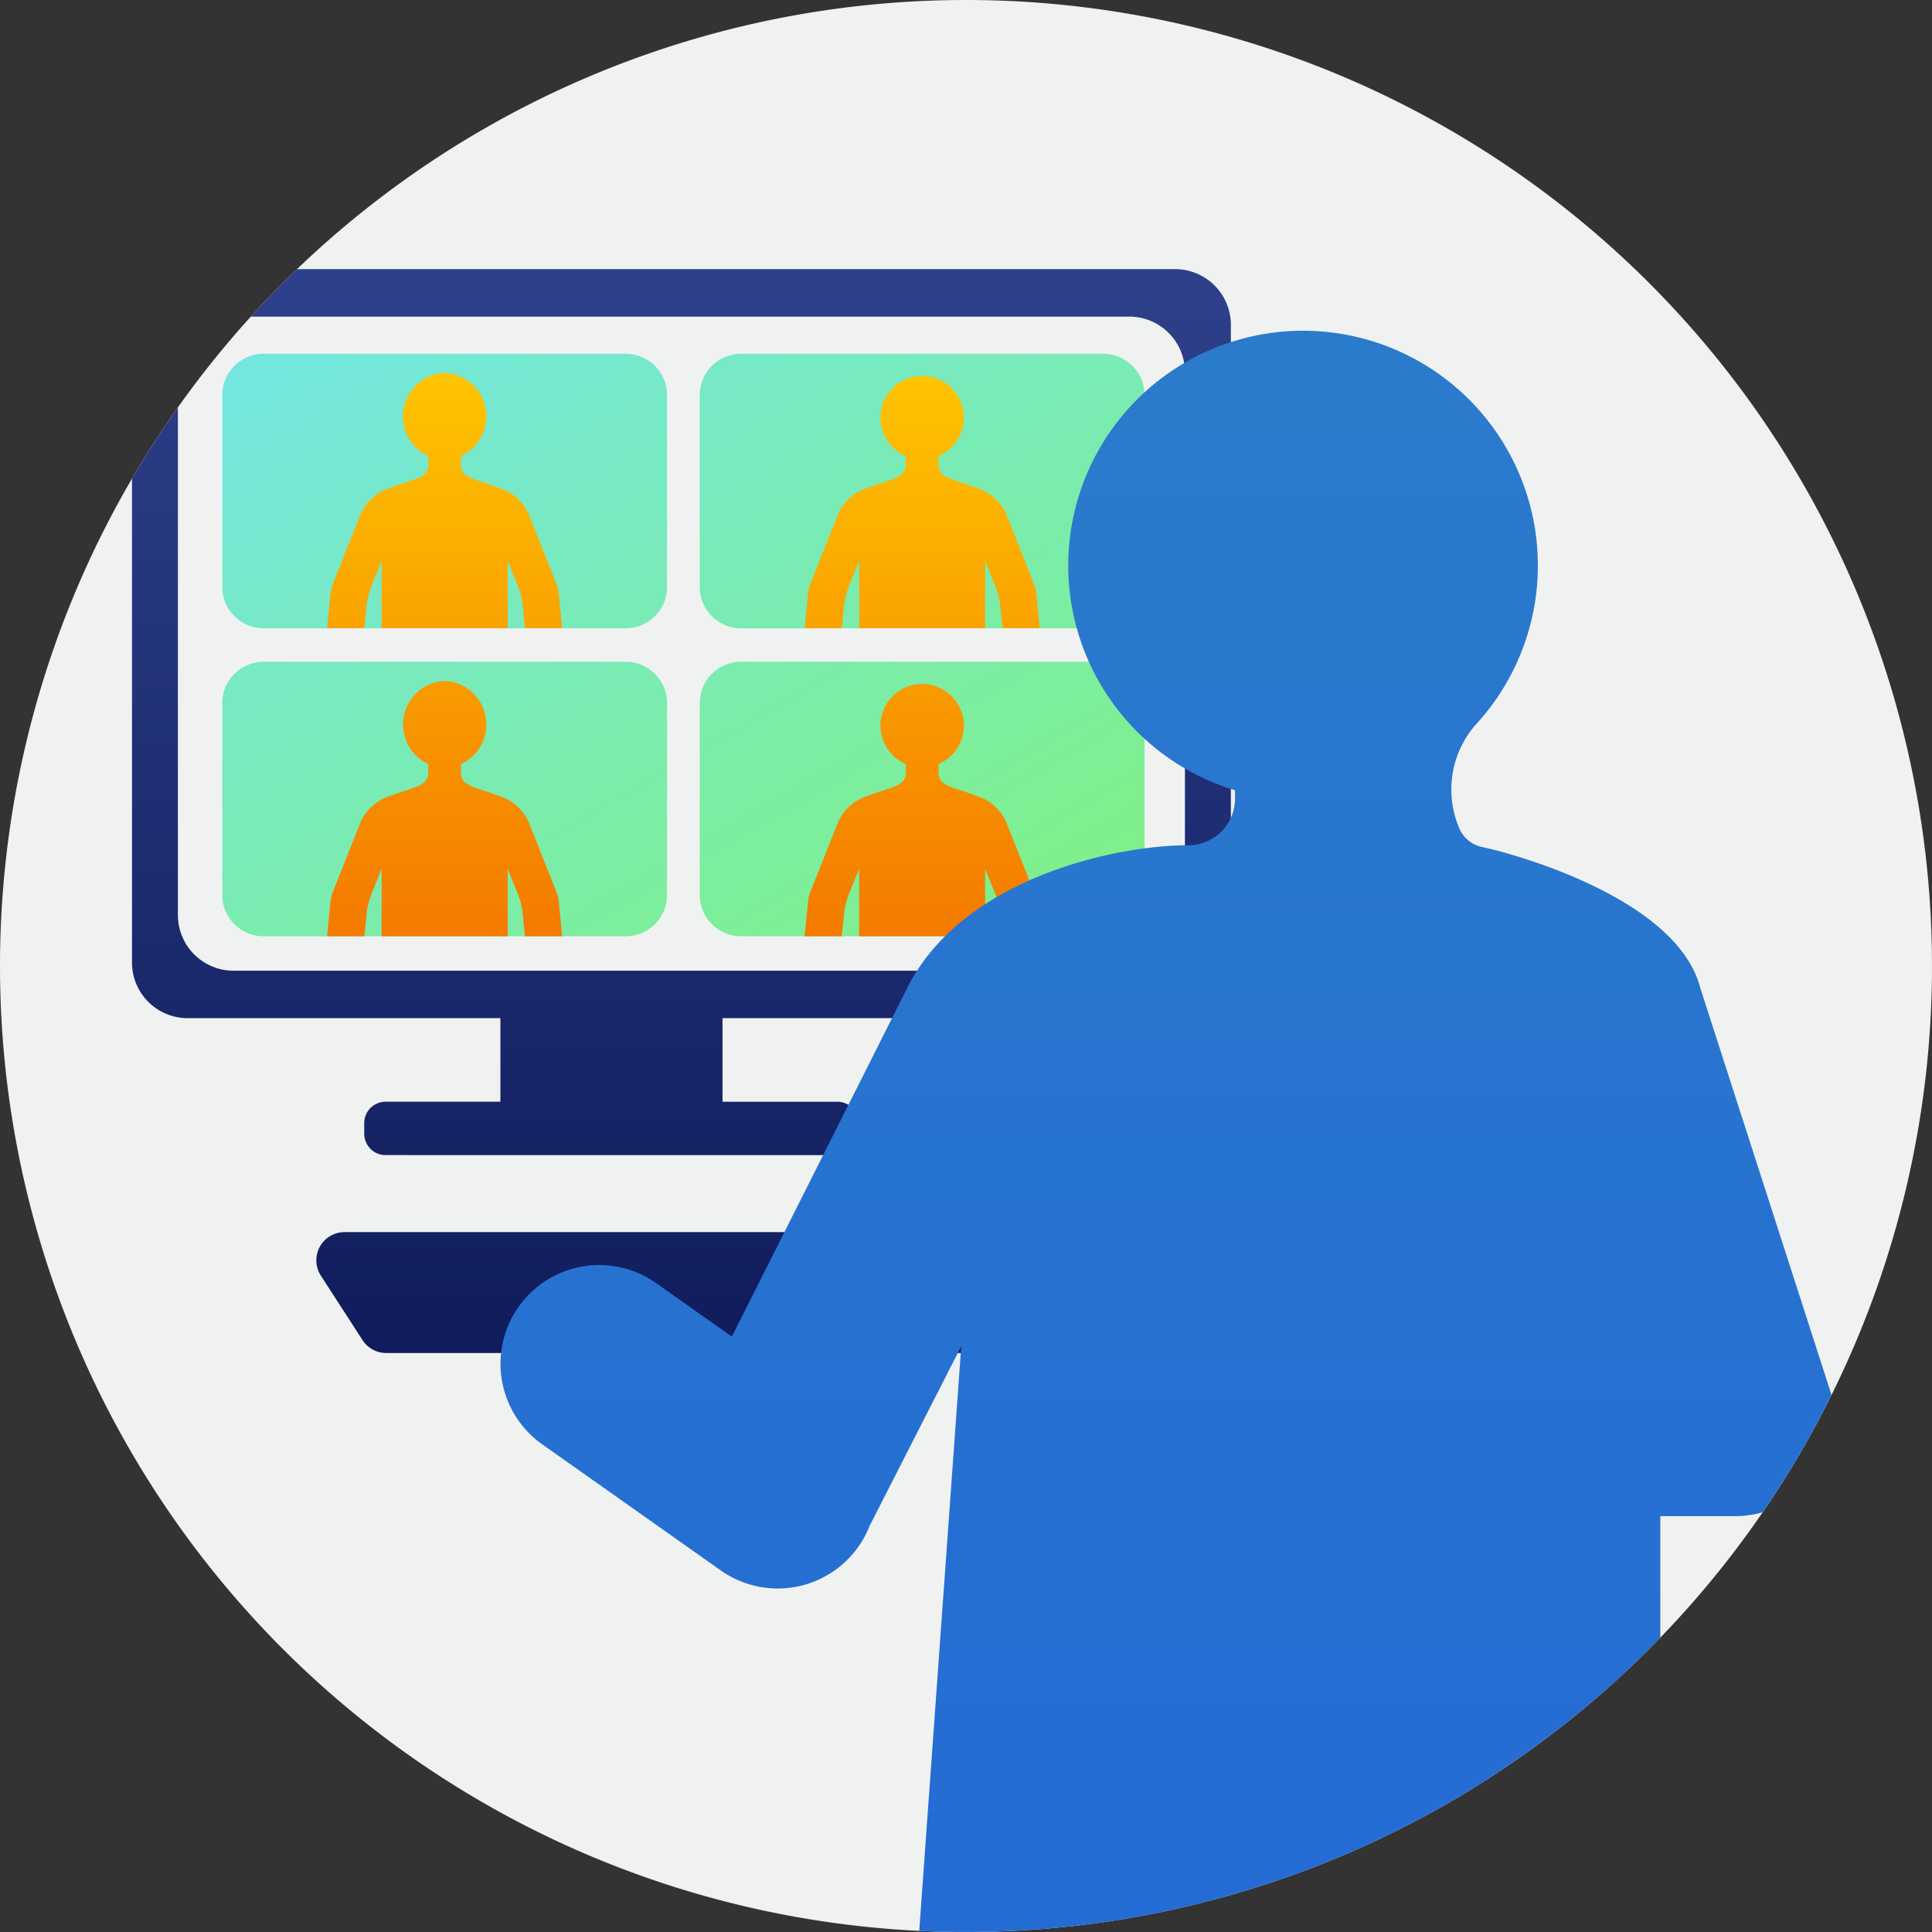
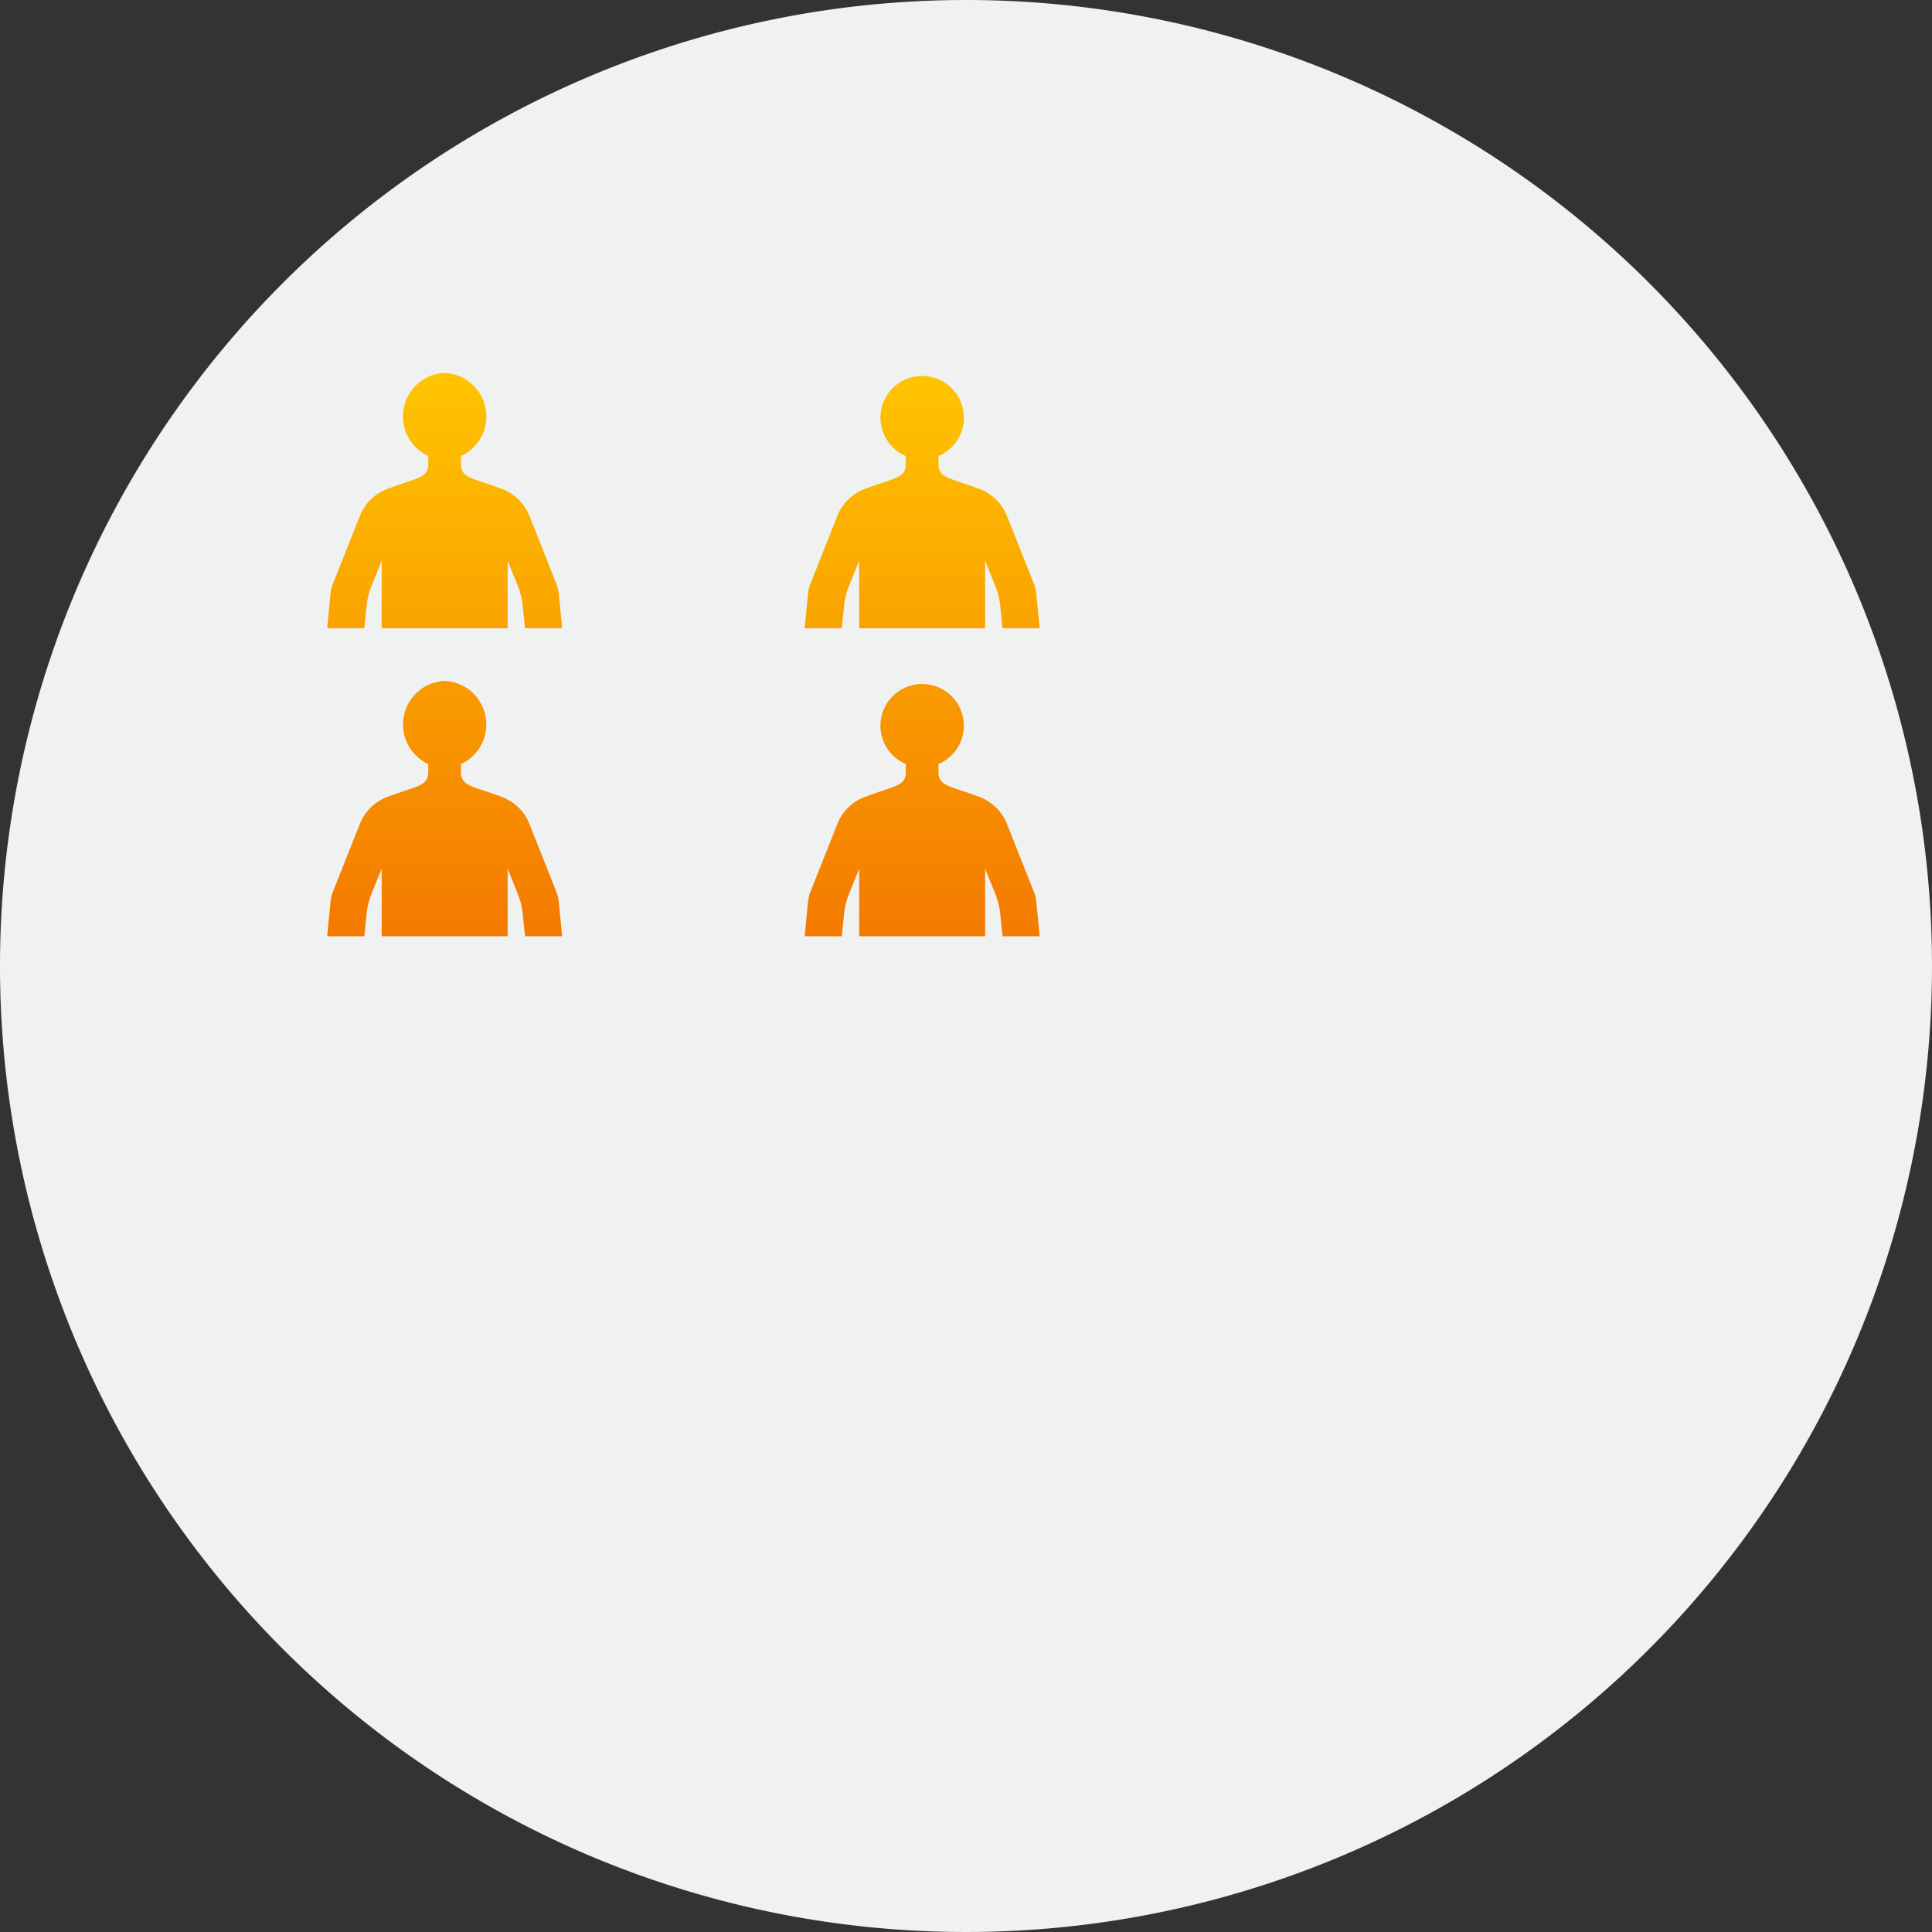
<svg xmlns="http://www.w3.org/2000/svg" width="175" height="175.001" viewBox="0 0 175 175.001">
  <rect x="0" y="0" width="175" height="175.001" fill="#333333" stroke="none" />
  <defs>
    <style>.a{fill:url(#a);}.b{fill:#f0f2f2;}.c{clip-path:url(#b);}.d,.e,.f{stroke:rgba(0,0,0,0);stroke-miterlimit:10;}.d{fill:url(#c);}.e{fill:url(#d);}.f{fill:url(#e);}</style>
    <linearGradient id="a" x1="0.5" x2="0.5" y2="1" gradientUnits="objectBoundingBox">
      <stop offset="0" stop-color="#2b7bcc" />
      <stop offset="1" stop-color="#2369d5" />
    </linearGradient>
    <clipPath id="b">
-       <path class="a" d="M87.5,0A87.5,87.5,0,1,0,175,87.5,87.5,87.5,0,0,0,87.5,0Z" transform="translate(0 0)" />
+       <path class="a" d="M87.5,0A87.5,87.5,0,1,0,175,87.5,87.5,87.5,0,0,0,87.5,0" transform="translate(0 0)" />
    </clipPath>
    <linearGradient id="c" x1="0.5" x2="0.5" y2="1" gradientUnits="objectBoundingBox">
      <stop offset="0" stop-color="#2e408b" />
      <stop offset="1" stop-color="#101c5c" />
    </linearGradient>
    <linearGradient id="d" x1="-0.25" y1="-0.376" x2="2.331" y2="2.452" gradientUnits="objectBoundingBox">
      <stop offset="0" stop-color="#6fe3ff" />
      <stop offset="1" stop-color="#93ff00" />
    </linearGradient>
    <linearGradient id="e" x1="0.5" x2="0.5" y2="1" gradientUnits="objectBoundingBox">
      <stop offset="0" stop-color="#ffc400" />
      <stop offset="1" stop-color="#f47a00" />
    </linearGradient>
  </defs>
  <g transform="translate(-925 -3301)">
    <path class="b" d="M87.5,0A87.5,87.5,0,1,1,0,87.5,87.5,87.5,0,0,1,87.5,0Z" transform="translate(925 3301)" />
    <g transform="translate(925 3301)">
      <g class="c" transform="translate(0)">
-         <path class="d" d="M23.023,98.174A2.551,2.551,0,0,1,20.878,97l-3.772-5.834a2.555,2.555,0,0,1,2.146-3.941H83.683a2.554,2.554,0,0,1,1.425.434L93.792,93.5a2.556,2.556,0,0,1-1.427,4.676ZM22.97,80.249a1.933,1.933,0,0,1-1.934-1.932v-.966a1.936,1.936,0,0,1,1.934-1.937h10.4V67.844H5.043A5.042,5.042,0,0,1,0,62.8V5.043A5.044,5.044,0,0,1,5.043,0H94.491a5.046,5.046,0,0,1,5.045,5.043V62.8a5.045,5.045,0,0,1-5.045,5.044h-41v7.571h10.4a1.936,1.936,0,0,1,1.937,1.937v.966a1.933,1.933,0,0,1-1.937,1.932ZM4.158,9.338V58.506A5.044,5.044,0,0,0,9.2,63.546H90.333a5.042,5.042,0,0,0,5.043-5.041V9.338A5.042,5.042,0,0,0,90.333,4.3H9.2A5.044,5.044,0,0,0,4.158,9.338Z" transform="translate(11.956 24.38)" />
-         <path class="e" d="M3.751,52.765A3.752,3.752,0,0,1,0,49.016V31.645A3.754,3.754,0,0,1,3.751,27.9H36.542a3.752,3.752,0,0,1,3.751,3.749V49.016a3.75,3.75,0,0,1-3.751,3.749Zm43.249,0a3.748,3.748,0,0,1-3.748-3.746V31.645A3.749,3.749,0,0,1,47,27.9H79.794a3.749,3.749,0,0,1,3.748,3.749V49.016a3.748,3.748,0,0,1-3.748,3.746Zm0-27.893a3.752,3.752,0,0,1-3.748-3.752V3.749A3.749,3.749,0,0,1,47,0H79.794a3.749,3.749,0,0,1,3.748,3.749V21.117a3.752,3.752,0,0,1-3.748,3.752Zm-43.249,0A3.754,3.754,0,0,1,0,21.117V3.749A3.752,3.752,0,0,1,3.751,0H36.542a3.75,3.75,0,0,1,3.751,3.749V21.117a3.752,3.752,0,0,1-3.751,3.752Z" transform="translate(20.131 32.041)" />
        <path class="f" d="M61.176,51.029l-.187-1.806a6.652,6.652,0,0,0-.441-1.962L59.6,44.909v6.121H48.19V44.909l-.946,2.353a6.537,6.537,0,0,0-.442,1.962l-.189,1.806H43.252l.313-3.21a4.284,4.284,0,0,1,.147-.66l2.5-6.3a4.333,4.333,0,0,1,2.775-2.55c2.409-.91,3.427-.877,3.427-2.153v-.727a3.777,3.777,0,1,1,2.964,0v.727c0,1.276,1.018,1.243,3.429,2.153a4.325,4.325,0,0,1,2.772,2.55l2.5,6.3a4.115,4.115,0,0,1,.147.66l.314,3.21Zm-43.253,0-.186-1.806a6.605,6.605,0,0,0-.441-1.962l-.946-2.353v6.121H4.938V44.909l-.946,2.353a6.581,6.581,0,0,0-.44,1.962l-.186,1.806H0l.313-3.21a4.566,4.566,0,0,1,.147-.66l2.5-6.3a4.319,4.319,0,0,1,2.772-2.55c2.408-.91,3.427-.877,3.427-2.153v-.727A3.951,3.951,0,0,1,10.645,27.9a3.95,3.95,0,0,1,1.478,7.533v.727c0,1.276,1.019,1.243,3.43,2.153a4.321,4.321,0,0,1,2.772,2.55l2.5,6.3a3.956,3.956,0,0,1,.147.66l.314,3.21Zm43.253-27.9-.187-1.8a6.614,6.614,0,0,0-.441-1.962L59.6,17.014v6.118H48.19V17.014l-.946,2.353a6.5,6.5,0,0,0-.442,1.962l-.189,1.8H43.252l.313-3.21a4.284,4.284,0,0,1,.147-.66l2.5-6.3a4.321,4.321,0,0,1,2.775-2.547c2.409-.913,3.427-.88,3.427-2.156V7.53a3.777,3.777,0,1,1,2.964,0v.727c0,1.276,1.018,1.243,3.429,2.156a4.313,4.313,0,0,1,2.772,2.547l2.5,6.3a4.115,4.115,0,0,1,.147.66l.314,3.21Zm-43.253,0-.186-1.8a6.567,6.567,0,0,0-.441-1.962l-.946-2.353v6.118H4.938V17.014l-.946,2.353a6.544,6.544,0,0,0-.44,1.962l-.186,1.8H0l.313-3.21a4.566,4.566,0,0,1,.147-.66l2.5-6.3a4.308,4.308,0,0,1,2.772-2.547c2.408-.913,3.427-.88,3.427-2.156V7.53A3.949,3.949,0,0,1,10.645,0a3.948,3.948,0,0,1,1.478,7.53v.727c0,1.276,1.019,1.243,3.43,2.156a4.31,4.31,0,0,1,2.772,2.547l2.5,6.3a3.956,3.956,0,0,1,.147.66l.314,3.21Z" transform="translate(29.633 33.776)" />
-         <path class="a" d="M147.448,114.018,135.62,77.339c-2.051-8-16.5-12.073-19.735-12.762a2.9,2.9,0,0,1-2.117-1.753,8.908,8.908,0,0,1,1.521-9.344,21.269,21.269,0,1,0-21.813,5.952v.752a4.225,4.225,0,0,1-4.225,4.225c-6.7,0-20.52,3.034-25.468,12.93L47.9,108.916l-6.859-4.843a8.94,8.94,0,0,0-10.312,14.608L46.9,130.1a8.941,8.941,0,0,0,13.478-4.038l8.3-16.267-3.939,54.834c0,11.363,13.152,19.169,24.515,19.169h22.175A20.577,20.577,0,0,0,132,163.22V125.18h6.785a8.941,8.941,0,0,0,8.661-11.161" transform="translate(18.391 12.151)" />
      </g>
    </g>
  </g>
</svg>